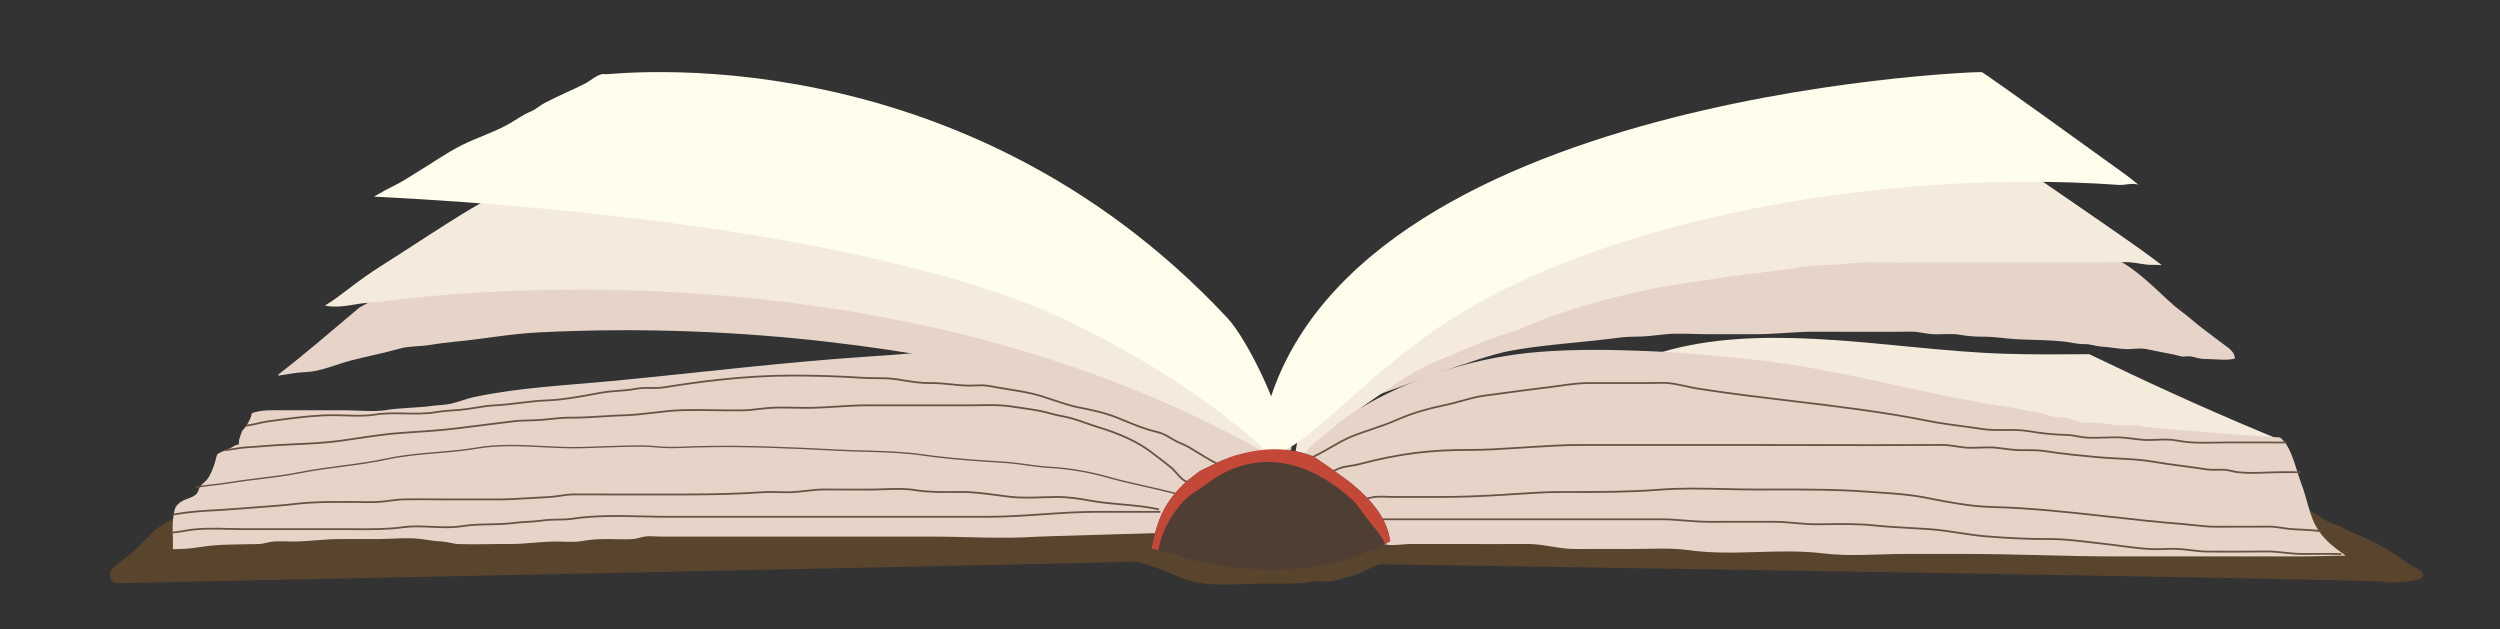
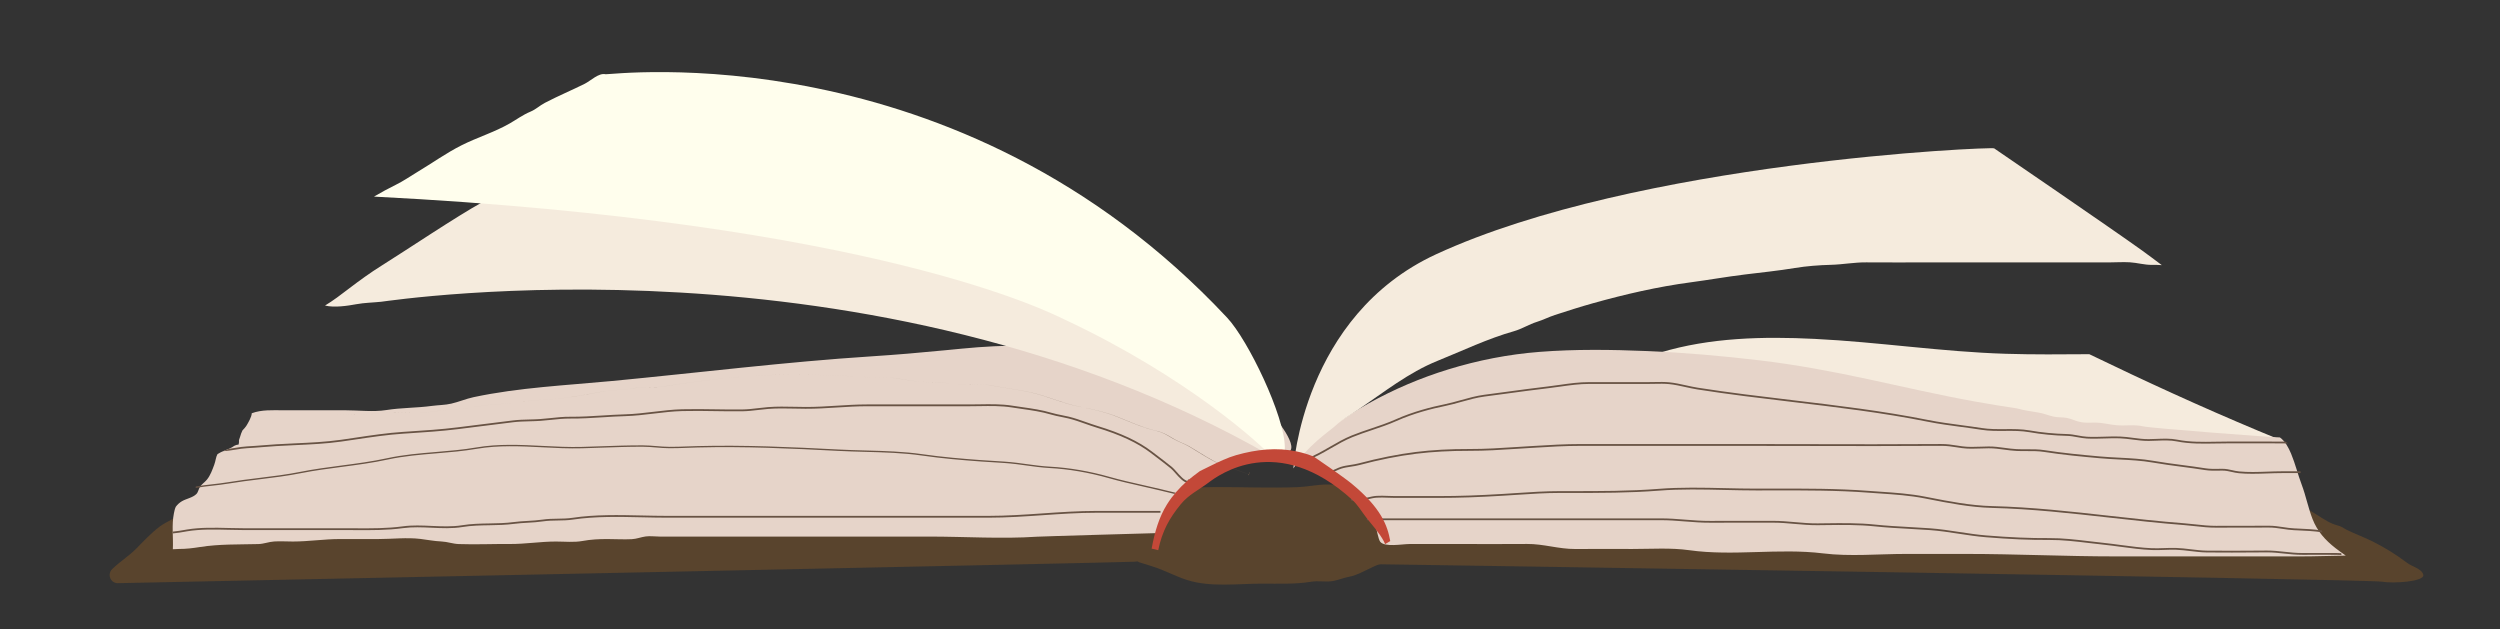
<svg xmlns="http://www.w3.org/2000/svg" id="Layer_1" data-name="Layer 1" viewBox="0 0 5000 1258.42">
  <rect x="0" y="0" width="5000" height="1258.42" fill="#333333" stroke="none" />
  <defs>
    <style>      .cls-1 {        fill: #fffeed;      }      .cls-2 {        fill: #4e3e33;      }      .cls-3 {        fill: #f5ebdd;      }      .cls-4 {        fill: #e6d4c9;      }      .cls-5 {        fill: #685344;      }      .cls-6 {        fill: #59442d;      }      .cls-7 {        fill: #c34838;      }    </style>
  </defs>
  <path class="cls-3" d="M4516.63,861.64c-114.16-47.76-226.63-99.38-338.02-153.25-55.67.4-111.39.91-166.97-.81-127.77-3.94-254.47-23.5-382.1-29.8-102.93-5.08-209.79-2.74-309.07,27.34,15.97,4.18,31.55,9.82,47.76,13.27,27.02,5.76,54.69,10.09,81.91,14.75,28.96,4.95,57.71,10.86,86.62,16.02,33.22,5.93,65.48,16.36,99.27,18.68,55.11,3.79,111.14,12.4,165.01,24.54,35.88,8.08,71.38,18.26,107.53,24.86,36.48,6.67,73.23,12.42,109.48,20.2,68.16,14.63,134.71,31.13,203.66,40.62,70.12,9.64,140.87,8.56,211.5,8.55,41.55,0,85.76,4.17,126.29-7.27-14.32-5.84-28.63-11.73-42.9-17.7Z" />
-   <path class="cls-4" d="M2662.41,807.07c13.72,11,21.15-8.99,30.71-15.12,12.49-8.01,26.16-11.39,38.4-20.79,26.44-20.31-32.94,37.61-1.58,27.39,63.17-20.59,224.51-84.66,289.34-96.73,65.38-12.17,132.25-15.89,198.32-23.95,17.73-2.16,33.25-4.65,51.41-4.54,20.64.13,38.99-2.29,59.24-4.53,28.13-3.11,58.23-.42,86.57-.42,32.7,0,65.4,0,98.11,0,38.52-.01,75.75-4.93,114.14-4.95,65.2-.04,130.44.59,195.64-.11,15.39-.17,29.24,4.6,44.48,5.18,17.37.67,35.03-2.07,52.27.99,15.8,2.8,29.95,3.96,46.12,3.85,23.8-.16,46.14,4.08,69.67,5.21,30.72,1.47,61.47,1.27,91.99,4.44,14.21,1.47,26.59,5.52,41.22,5.21,12.8-.27,23.2,4.46,35.55,5.09,16.39.83,32.28,4.47,48.64,4.94,12.23.35,26.35-2.53,38.3-.37,19.43,3.52,37.4,7.8,56.82,11.25,6.8,1.21,11.67,3.64,18.69,3.98,4.6.23,10.22-1.17,14.75-.37,11.28,2,17.53,5.29,29.72,5.21,18.26-.12,41.39,3.75,58.93-.75-.72-14.49-13.04-21.13-23.19-28.97-14.11-10.9-28.37-21.39-42.62-32.21-13.92-10.57-26.7-22.49-40.68-32.75-22.22-16.3-40.45-35.96-60.99-54.11-18.25-16.13-33.96-29.68-54.92-42.53-23.96-14.69-45.88-32.1-69.71-46.69-38.76-23.72-75.99-51.73-115.77-74.33-5.34-3.03-3.93-3.8-10.45-4.43-4.33-.42-9.88,2.75-14.1,3.5-9.16,1.63-19.61,1.38-28.8,1.81-73.76,3.42-147.59,3.06-221.2,8.2-68.53,4.78-137.93-4.23-206.23,3.78-28.86,3.38-57.44,8.91-85.87,14.86-28.3,5.92-56.93,7.86-85.47,12.21-20.74,3.16-42.69,4.4-62.77,10.74-20.11,6.35-38.68,14.2-59.34,19.08-43.76,10.34-87.62,19.6-130.05,34.51-37.91,13.32-75.86,24.87-114.06,37.07-43.23,13.81-83.19,32.73-123.89,52.41-36.3,17.55-72.73,32.39-103.87,58.56-26.96,22.66-58.8,35.85-84.53,60.38-20.7,19.74-42.63,38.44-62.34,59.1-16.25,17.03-24.62,37.81-41.27,54.5l34.67-24.77Z" />
  <path class="cls-6" d="M235.98,1166.35c-15.05.31-22.34-17.99-11.43-28.36.11-.1.21-.2.32-.31,15.12-14.58,33.62-26.06,48.07-40.84,14.74-15.08,29.41-30.86,46.67-43.85,7.58-5.7,16.25-9.51,24.33-14.35,4.39-2.63,9.68-5.97,14.04-8.96,6.57-4.52,5.05-6.07,10.3-11.13,7.81-7.51,16.07-6.8,23.49-15.71,8.94-10.74,20.23-16.08,30.85-24.86,16.3-13.49,34.04-25.61,50.95-38.41,14.65-11.09,28.89-17.46,47.19-20.09,43.26-6.22,88.38-10.01,132.17-9.81,113.05.5,226.11.05,339.16.05,53.98,0,107.96-.31,161.94.05,52.8.35,104.93-10.55,157.55-10.07,91.64.84,183.43.86,275.08,0,21.47-.2,41.57,4.53,63.15,5.69,20.59,1.11,41.1,3.05,61.52,5.92,16.6,2.33,34.52,2.65,50.3,8.06,15.49,5.31,29.25,12.67,45.58,15.1,32.04,4.77,62.91,9.46,94.6,16.22,33.27,7.09,68.96,3.6,103,3.61,32.83.01,64.5,5.11,97.16,4.94,23.58-.13,44.5.59,67.31,4.55,23.63,4.1,49.83-.74,73.79.24,13.43.55,26.21,4.94,39.65,5.32,12.18.35,24.54-.03,36.72-.17,13.45-.15,25.91,1.64,39.14,3.83,23.51,3.91,49.51,1.09,73.3,1.1,54.21.02,108.92,2.24,163.07.26,19.67-.72,38.77-5.22,58.46-5.32,16.26-.08,32.88,1.32,49.1.37,19.6-1.15,38.21-5.5,58.05-5.32,27.44.25,55.49,2.05,82.79-.99,61.01-6.79,122.1-.87,183.23-4.95,38.15-2.55,75.43-3.17,113.66-3.58,40.59-.43,80.82-5.28,121.53-5.21,64.07.11,128.14-.02,192.21-.02,41.36,0,83.07,1.77,124.4.26,40.43-1.48,80.08-5.5,120.63-5.26,69.17.41,139.26-3.94,208.1,3.64,27.66,3.05,54.76,6.6,82.61,6.43,27.78-.17,56-1.44,83.71.31,55.98,3.54,112.59,9.28,168.72,9.62,36.87.22,77.42.35,112.61,8.69,22.75,5.39,45.83,6.3,69.39,10.99,12.47,2.48,28.49,1.83,40.39,5.42,3.14.95,3.32,3.21,6.55,4.07,5.49,1.47,11.61-1.33,16.85.14,5.62,1.58,7.67,4.48,14.09,5.32,7.73,1.02,10.1-1.16,16.09-3.83,3.98-1.77,9.29-5.75,13.21-6.52,12.13-2.38,29.46,7.6,41.36,10.39,29.86,6.99,56.36,29.21,83.3,44.15,5.92,3.29,12.22,5.89,18.78,7.58,9.25,2.39,12.06,5.61,18.52,8.83,16.91,8.44,35.08,14.88,52.24,23.51,24.14,12.14,47.04,26.22,68.65,42.65,10.03,7.63,29.93,11.77,32.41,24.09,2.78,13.77-61.65,17.48-82.31,13.6-27.54-5.18-1999.96-34.86-1998.84-34.75-9.71-.93-17.33,4.51-26.93,8.79-14.86,6.62-24.58,13.13-40.29,16.06-12.14,2.26-23.75,7.72-36.03,9.06-13.13,1.44-26.05-1.3-39.33.86-32.75,5.33-65.44,3.85-98.68,3.85-48.87,0-103.51,7.74-150.59-7.44-23.4-7.54-44.67-19.57-68.27-26.86-8.1-2.5-17.75-5.96-25.34-7.89-6.77-1.73.04-3.07-11.23-1.64-10.5,1.34-1729.24,36.67-2032.77,42.9Z" />
  <path class="cls-4" d="M2523.86,810.5c-27.77-10.34-60.9-17.54-88.08-30.81-17.9-8.74-39.51-13.34-56.92-23.39-22.81-13.17-46.52-15.77-70.61-26.82-14.43-6.62-30.47-9.54-45.58-14.32-19.17-6.06-39.79-7.57-59.7-8.41-22.66-.95-43.54-9.79-66.4-9.89-38.58-.16-76.89-5.12-115.62-5.09-44.23.04-85.85,4.39-129.8,8.67-49.37,4.82-98.24,9.05-147.74,12.23-173.13,11.16-346.09,32.81-518.72,49.27-91.84,8.76-186.77,13.05-277.35,32.35-15.3,3.26-29.64,9.52-44.85,13-12.93,2.96-25.93,2.78-39,4.56-30.54,4.15-60.74,3.44-91,8.27-25.99,4.15-55.15.42-81.61.42h-48.41c-25.51,0-51.03.05-76.54,0-21.09-.04-42.25-1.47-62.4,5.93-.2,7.31-7.29,19.39-11.05,25.47-1.87,3.02-4.75,5.77-7.44,8.68-.98,2.04-1.91,4.1-2.72,6.21-1.67,4.33-2.54,9.05-4.38,13.34.1,2.93.16,5.86-.71,8.87-3.39.27-6,1.28-8.54,2.5-5.75,4.29-12.86,7-19.44,9.55-5.3,2.05-10.02,4.37-14.29,7.16-3.39,5.91-3.52,13.3-6.51,21.26-3.81,10.13-7.58,21.14-14.59,29.72-4.46,5.47-10.27,8.78-14.13,14.84-2.63,4.13-3.36,10.31-6.91,13.89-7.44,7.5-20.34,9.39-29.02,14.51-4.92,2.9-9.01,6.71-12.26,11.11-1.88,4-2.82,8.57-3.68,12.79-4.83,23.73-1.02,48.07-2.19,72.12,4.38-.3,8.57-.58,12.24-.57,14.79.04,27.63-1.61,41.95-3.87,39-6.16,77.23-4.87,116.64-5.92,11.43-.3,20.66-4.47,31.81-5.18,12.34-.79,25.04.12,37.43.11,31.92-.02,62.13-4.95,94.11-4.95h76.76c27.42,0,57.08-3.57,84.21-.26,14.64,1.79,27.17,4.42,42.12,5.1,12,.54,22.55,4.75,34.68,5.18,33.82,1.21,67.94-.41,101.78-.13,30.89.26,61.12-4.94,92.25-4.94,17.49,0,36.16,2.04,53.37-1.1,16.79-3.07,32.25-3.84,49.65-3.85,16.16-.01,32.58,1.09,48.7.26,10.32-.53,18.12-4.11,28.02-5.47,8.78-1.2,18.82.24,27.71.26,28.75.06,57.5,0,86.25,0h453.42c71.17,0,144.21,5.02,215.16.26,11.19-.75,244.57-7.33,244.57-7.33,0,0,49.9-80.89,69.99-96.97,23.98-19.19,53.01-34.76,79.87-49.77,11.77-6.58,26.46,2.73,39.37-1.54,12.24-4.04,19.54-1.6,31.16-7.27,11.68-5.71,36.32-.33,42.37-10.19,11.34-18.49-45.44-85.4-57.41-89.86Z" />
  <path class="cls-4" d="M4670.88,1096.17c-20.45-15.93-36.16-33.54-45.71-57.87-8.88-22.63-13.31-46.7-21.94-69.42-7.69-20.24-12.65-41.47-21.02-61.46-5.1-12.19-11.82-24.85-22.38-32.59-.13,0-.26,0-.4.01-7.56.44-256.48-18.23-272.77-22.08-17.57-4.15-34.75-.81-52.59-2.22-15.59-1.23-29.32-5.61-45.35-5.34-9.02.15-17.71.67-26.66-.85-9.93-1.69-18.68-6.68-28.33-8.5-8.92-1.67-17.95-.64-27.01-2.7-10.66-2.42-19.86-6.62-30.75-8.18-14-2-27.92-4.44-41.63-8-.2-.05-.4-.12-.6-.17-27.93-4.15-55.8-8.72-83.56-13.71-71.76-12.91-142.8-29.43-214.07-44.75-71.77-15.42-143.72-28.96-216.65-37.61-74.89-8.89-150.07-15.47-225.43-18.6-71.41-2.96-143.62-3.92-214.93,1.63-61.86,4.82-123.11,16.77-182.41,35.02-110.43,33.99-214.03,90.74-299.87,168.23,24.16,17.36,63.63,24.59,82.91,45.62,18.51,20.19,44.21,40.24,57.56,64.19,6.6,11.83,10.87,24.19,14.72,37.12.52,1.75,4.65,24.72,8.34,29.48,9,11.64,44.05,4.63,58.96,4.63h105.51c43.12,0,86.25.26,129.37-.11,32.62-.29,63.38,10.3,96.11,10.07,38.25-.27,76.52-.05,114.77-.05s76.35-2.77,113.59,2.48c87.94,12.39,179.02-4.58,267.37,6.33,53.84,6.65,111.35,1.1,165.57,1.1h119.85c100.03,0,199.23,4.95,299.23,4.95h370.79c29.64,0,59.91-1.24,90.07-1.63-7.01-4.81-13.94-9.76-20.67-15Z" />
  <path class="cls-3" d="M4280.6,498.45c-53.28-38.3-289.29-199.81-292.33-201.76-5.38-3.46-713.68,26.24-1115.93,211.78-267,123.16-285.58,427.84-285.47,428.44,24.78-43.65,72.24-74.69,83.79-85.28,14.1-12.93,30.34-21.97,46.18-32.68,51-34.46,100.17-73.81,158.04-97.2,50.23-20.3,100.66-44.52,153.02-59.34,16.08-4.55,30.08-13.77,46.1-18.74,12.26-3.8,23.69-9.75,35.79-13.69,25.05-8.16,50.47-16.33,76.02-23.47,64.39-17.99,129.21-33.05,195.79-41.9,35.87-4.77,71.83-11.18,107.91-15.6,33.8-4.14,66.93-7.49,100.4-13.04,22.62-3.76,48.62-5.75,71.55-6.31,24.06-.59,46.75-5.11,70.92-4.93,38.99.29,77.99.11,116.99.11h194.53c57.88,0,115.76-.02,173.64,0,13.92,0,28.08-1.08,41.95-.26,15.24.91,29.29,5.38,44.74,5.19,6.63-.08,13.08,0,19.38.51-14.2-10.78-28.52-21.41-43.01-31.83Z" />
  <path class="cls-5" d="M2193.68,1021.83c-36.45,0-73.18,2.52-108.69,4.96-35.35,2.43-71.9,4.94-108.1,4.95-93.93.03-187.87.02-281.81,0h-360.37c-16.68,0-33.92-.4-50.59-.78-46.14-1.04-93.84-2.13-139.11,4.64-9.81,1.47-19.87,1.62-29.59,1.77-9.89.15-20.12.3-30.24,1.82-9.94,1.49-20.08,2.07-29.9,2.63-9.06.52-18.43,1.05-27.7,2.3-16.17,2.18-32.66,2.46-48.61,2.73-17.9.3-36.41.62-54.65,3.61-19.91,3.27-40.74,2.3-60.88,1.38-19.01-.88-38.66-1.78-57.71.82-31.49,4.3-63.66,4.11-94.77,3.92-6.63-.04-13.28-.08-19.93-.08h-203.3c-10.02,0-20.4-.26-30.44-.52-27.69-.7-56.32-1.43-83.4,3.02-1.39.23-3.02.52-4.83.84-6.09,1.08-14.81,2.62-23.64,3.39.02,1.21.04,2.42.07,3.63,8.87-.75,17.63-2.3,24.2-3.46,1.8-.32,3.41-.61,4.79-.83,26.74-4.39,55.2-3.67,82.71-2.97,10.06.25,20.47.52,30.53.52h203.3c6.65,0,13.28.04,19.91.08,31.24.2,63.54.39,95.29-3.95,18.72-2.56,38.21-1.66,57.05-.79,20.33.94,41.35,1.91,61.64-1.42,17.98-2.95,36.35-3.26,54.12-3.56,16.05-.27,32.65-.56,49.03-2.76,9.13-1.23,18.43-1.76,27.42-2.27,9.9-.57,20.13-1.15,30.23-2.67,9.88-1.48,19.98-1.64,29.75-1.78,9.85-.15,20.03-.3,30.08-1.8,44.96-6.73,92.51-5.64,138.48-4.6,16.69.38,33.94.77,50.67.77h360.37c93.94.02,187.87.03,281.81,0,36.32-.01,72.94-2.53,108.35-4.96,35.45-2.43,72.11-4.95,108.44-4.95h127.29v-3.61h-127.29Z" />
-   <path class="cls-5" d="M2243.77,1007.03c-20.62-1.82-41.93-3.7-62.46-7.46-20.44-3.74-44.49-7.62-68.25-7.45-9.24.04-18.9.35-28.24.66-21.87.71-44.48,1.44-65.53-1.07-8.05-.96-16.22-2.07-24.13-3.13-24.24-3.27-49.3-6.69-74.38-6.48-3.49.02-6.98.06-10.45.1-27.4.27-53.29.54-79.89-3.81-19.86-3.24-41.08-2.48-61.59-1.75-8.58.31-17.45.63-25.91.63-8.92,0-17.84.02-26.76.04-21.72.05-44.19.1-66.27-.16-12.74-.13-25.34,1.33-37.52,2.75-9.22,1.07-18.75,2.19-28.23,2.58-9.04.37-18.26.16-27.18-.05-10.6-.25-21.57-.5-32.4.22-46.14,3.09-95.53,4.53-155.42,4.53h-134.42c-30.38,0-57.78-.01-85.42-.19-10.32-.11-20.31,1.38-29.95,2.78-7.8,1.13-15.86,2.3-23.99,2.64-12.23.51-24.56,1.28-36.48,2.02-21.55,1.34-43.86,2.67-66.03,2.64-18.9-.07-38.12-.04-56.71-.01-10.17.01-20.33.03-30.49.03-11.81,0-23.84-.1-35.47-.19-20.22-.16-41.13-.33-61.68,0-9.97.16-19.89,1.47-29.48,2.74-8.78,1.16-17.86,2.36-26.89,2.66-11.55.37-23.39.17-34.84-.02-6.79-.12-13.88-.27-20.69-.23h-7.3c-32.94,0-64.05-.03-96.36,3.75-27.36,3.2-55.44,5.23-82.59,7.19-14.25,1.03-28.99,2.09-43.42,3.31-12.05,1.02-24.5,1.72-36.54,2.41-24.62,1.4-50.08,2.84-74.28,7.03-1.96.34-4.88.81-8.35,1.25-.25,1.24-.46,2.49-.66,3.74,3.48-.43,6.76-.94,9.63-1.43,23.99-4.16,49.34-5.59,73.86-6.99,12.06-.68,24.54-1.39,36.64-2.41,14.41-1.22,29.14-2.28,43.38-3.31,27.19-1.96,55.31-3.99,82.75-7.2,32.1-3.75,63.1-3.71,95.93-3.73h7.3s.15,0,.15,0c6.8,0,13.76.12,20.48.23,11.49.2,23.38.4,35.02.02,9.2-.3,18.38-1.51,27.25-2.69,9.49-1.25,19.3-2.55,29.06-2.71,20.5-.33,41.39-.16,61.59,0,11.64.09,23.67.19,35.5.19,10.17,0,20.33-.02,30.5-.03,18.58-.03,37.8-.05,56.69.01,22.3.08,44.66-1.31,66.27-2.65,11.91-.74,24.22-1.5,36.41-2.02,8.32-.35,16.47-1.53,24.36-2.67,9.51-1.38,19.31-2.83,29.4-2.74,27.66.17,55.06.19,85.45.19h134.42c59.98,0,109.44-1.44,155.67-4.53,10.66-.71,21.54-.46,32.07-.21,8.98.21,18.26.43,27.42.05,9.61-.4,19.21-1.52,28.5-2.6,12.07-1.41,24.53-2.87,37.05-2.72,22.11.25,44.59.2,66.32.16,8.92-.02,17.83-.04,26.75-.04s17.43-.32,26.04-.63c20.33-.73,41.36-1.48,60.87,1.7,26.91,4.4,52.95,4.13,80.51,3.86,3.47-.04,6.95-.07,10.44-.1,24.81-.19,49.75,3.19,73.86,6.44,7.92,1.07,16.11,2.18,24.19,3.14,21.32,2.55,44.07,1.81,66.08,1.1,9.32-.3,18.95-.61,28.14-.65,23.44-.09,47.31,3.68,67.58,7.39,20.69,3.79,42.1,5.68,62.8,7.51,24.52,2.16,49.87,4.4,74.04,9.82l.8-3.52c-24.41-5.47-49.89-7.72-74.52-9.89Z" />
  <path class="cls-5" d="M2351.46,985.52c-7.32-1.64-14.43-3.4-21.14-5.05-2.95-.73-5.84-1.44-8.65-2.12-12.01-2.91-24.26-5.67-36.11-8.33-21.98-4.95-44.71-10.07-66.56-16.29-39.54-11.27-80.75-18.33-119.17-20.41-15.89-.86-31.62-3.04-46.82-5.14-6.32-.87-12.86-1.78-19.36-2.59-16.11-2-32.71-2.97-48.76-3.92-7.58-.44-15.42-.91-23.08-1.47-37.36-2.74-77.38-6.06-116.86-11.79-37.44-5.43-76.31-6.47-113.89-7.48-17.44-.47-35.47-.95-53.05-1.87-95.75-5-189.41-9.32-282.75-6.91-6.51.17-13.15.41-19.57.65-12,.45-24.42.91-36.53.86-8.88-.03-17.85-.77-26.52-1.49-8.77-.72-17.84-1.47-26.91-1.5-27.9-.11-56.42.9-83.99,1.88-12.32.44-25.06.89-37.54,1.23-26.42.75-53.12-.64-78.97-1.97-43.47-2.23-88.42-4.53-132.87,3.12-26.32,4.53-53.58,6.8-79.94,8.99-32.39,2.69-65.87,5.48-98,12.48-29.98,6.54-61.37,10.67-91.72,14.66-27.01,3.55-54.94,7.22-81.8,12.58-27.33,5.45-55.12,8.86-81.99,12.15-20.75,2.54-42.21,5.17-63.44,8.73-10.34,1.74-20.92,2.92-31.16,4.07-10.71,1.2-21.71,2.47-32.53,4.35-.11.31-.2.62-.32.93,0,.08-.02.16-.03.23-.06.6-.09,1.2-.12,1.8,11.08-1.98,22.45-3.29,33.49-4.53,10.3-1.15,20.95-2.34,31.42-4.1,21.12-3.55,42.53-6.17,63.23-8.7,26.96-3.3,54.84-6.72,82.35-12.21,26.7-5.33,54.55-8.99,81.48-12.53,30.45-4,61.95-8.14,92.12-14.73,31.81-6.94,65.14-9.71,97.37-12.39,26.46-2.2,53.83-4.47,80.36-9.04,43.91-7.56,88.58-5.27,131.78-3.06,25.94,1.33,52.75,2.69,79.36,1.97,12.5-.34,25.25-.8,37.58-1.23,27.53-.98,56-1.98,83.8-1.88,8.88.03,17.85.77,26.52,1.49,8.77.72,17.84,1.47,26.91,1.5,12.21.05,24.68-.42,36.73-.87,6.41-.24,13.03-.48,19.52-.65,93.15-2.41,186.72,1.91,282.37,6.9,17.63.92,35.7,1.41,53.17,1.87,37.45,1,76.17,2.04,113.33,7.43,39.63,5.75,79.75,9.08,117.2,11.83,7.7.56,15.55,1.03,23.15,1.47,15.97.94,32.49,1.91,48.45,3.89,6.47.8,12.99,1.7,19.29,2.58,15.31,2.12,31.13,4.31,47.23,5.18,38.07,2.06,78.92,9.06,118.13,20.23,21.98,6.26,44.77,11.39,66.81,16.36,11.83,2.66,24.06,5.42,36.03,8.32,2.81.68,5.69,1.39,8.63,2.12,6.28,1.55,12.91,3.18,19.74,4.73.87-.78,1.73-1.57,2.59-2.35Z" />
  <path class="cls-5" d="M2375.98,958.91l-.58,3.02c-6.6-.64-15.52-10.73-22.15-18.23-3.48-3.93-6.48-7.33-9-9.4-10.09-8.27-21.15-16.65-31.84-24.76-2.86-2.17-5.71-4.33-8.51-6.47-26.96-20.57-61.67-36.85-109.25-51.25-7.58-2.3-15.29-5.02-22.74-7.66-11.15-3.95-22.67-8.03-34.22-10.83-4.69-1.14-9.43-2.07-14.03-2.98-6.67-1.32-13.57-2.68-20.25-4.66-19.85-5.88-39-8.6-59.28-11.47-6.51-.92-13.24-1.88-19.93-2.94-21.44-3.4-43.71-3.03-65.23-2.67-6.61.11-13.45.22-20.13.22h-100.25c-12.25,0-24.5,0-36.75.01-22.53.01-45.05.03-67.57,0h-.62c-20.28,0-40.66,1.29-60.39,2.54-20.36,1.29-41.44,2.62-62.24,2.52-7.08-.04-14.34-.19-21.36-.34-17.62-.38-35.85-.76-53.57.65-6.59.53-13.17,1.3-19.54,2.06-10.41,1.23-21.18,2.51-31.99,2.65-18.08.25-36.5-.05-54.32-.33-21.54-.34-43.82-.69-65.71-.11-19.23.51-38.67,2.84-57.47,5.09-18.68,2.24-38,4.55-57.03,5.07-15.24.42-30.6,1.39-45.44,2.33-20.93,1.32-42.58,2.68-64.14,2.51-13.24-.13-26.22,1.27-38.79,2.6-6.95.73-14.14,1.5-21.31,2-7.35.52-14.81.71-22.02.89-10.6.27-21.56.55-32.45,1.88-22.15,2.69-44.66,5.53-66.44,8.28-14.69,1.85-29.38,3.7-44.05,5.52-33.24,4.13-66.96,6.32-99.56,8.44l-9.92.65c-31.45,2.07-63.63,6.88-94.75,11.53-9.77,1.46-19.5,2.92-29.18,4.28-30.54,4.32-61.73,5.73-91.89,7.09-12.4.56-25.21,1.14-37.84,1.92-8.63.53-17.34,1.23-25.77,1.91-10.61.85-21.58,1.73-32.41,2.27-8.07.4-16.08,1.72-23.82,2.99-4.21.69-8.34,1.36-12.44,1.89-2.86,1.26-5.77,2.38-8.58,3.47-.99.38-1.95.78-2.9,1.18,8.31-.33,16.5-1.67,24.51-2.99,7.64-1.25,15.55-2.55,23.41-2.94,10.88-.54,21.88-1.43,32.52-2.28,8.41-.68,17.11-1.37,25.7-1.9,12.59-.77,25.4-1.35,37.78-1.91,30.25-1.37,61.52-2.78,92.24-7.12,9.69-1.37,19.44-2.83,29.21-4.29,31.05-4.64,63.15-9.44,94.45-11.49l9.92-.65c32.66-2.12,66.43-4.32,99.77-8.46,14.68-1.82,29.36-3.67,44.06-5.52,21.77-2.74,44.27-5.58,66.42-8.28,10.72-1.3,21.59-1.58,32.1-1.85,7.25-.19,14.75-.38,22.18-.9,7.23-.51,14.45-1.27,21.44-2.01,12.47-1.32,25.36-2.67,38.37-2.58,21.7.19,43.41-1.19,64.4-2.52,14.82-.94,30.14-1.91,45.31-2.32,19.21-.52,38.61-2.85,57.37-5.09,18.72-2.24,38.07-4.56,57.13-5.07,21.81-.59,44.05-.23,65.56.11,17.84.28,36.29.57,54.42.33,11-.15,21.87-1.43,32.37-2.68,6.33-.75,12.88-1.53,19.4-2.04,17.54-1.4,35.67-1.01,53.21-.64,7.03.15,14.31.3,21.42.34,20.92.09,42.06-1.23,62.49-2.53,19.87-1.26,40.45-2.54,60.78-2.53,22.53.03,45.05.02,67.58,0,12.25,0,24.5-.01,36.75-.01h100.25c6.71,0,13.56-.11,20.19-.22,21.37-.36,43.47-.72,64.6,2.63,6.73,1.07,13.47,2.02,19.99,2.95,20.14,2.86,39.16,5.56,58.75,11.36,6.84,2.03,13.83,3.41,20.58,4.74,4.55.9,9.26,1.83,13.87,2.95,11.37,2.75,22.81,6.8,33.87,10.72,7.49,2.65,15.24,5.39,22.9,7.71,47.15,14.27,81.5,30.36,108.1,50.66,2.8,2.14,5.65,4.3,8.51,6.47,10.66,8.09,21.69,16.46,31.73,24.68,2.29,1.88,5.35,5.33,8.58,8.99,8.1,9.16,17.23,19.5,25.53,19.5.36,0,.71-.02,1.07-.06l1.34-.15,1.1-5.79-3.57-.67Z" />
-   <path class="cls-5" d="M2498.72,947.75l-2.19,2.88c-.3-.25-.61-.97-.34-1.71.28-.74.98-1.08,1.38-1.08h0c-1.61,0-12.85-3.51-16.71-5.2-9.44-4.16-17.56-6.85-27.59-9.86-19.02-5.69-37.59-17.24-55.54-28.41-6.56-4.08-12.76-7.94-18.96-11.5-4.84-2.79-9.92-5-14.83-7.13-5.02-2.19-10.21-4.45-15.12-7.31-1.52-.89-3.01-1.77-4.48-2.65-9.72-5.78-18.9-11.23-30.82-13.91-21.54-4.83-42.77-13.57-63.31-22.02-5.12-2.11-10.22-4.21-15.29-6.23-25.32-10.12-52.62-15.81-76.22-20.35-16.93-3.26-34.01-9.03-50.53-14.6-14.79-5-30.09-10.16-45.38-13.58-15.83-3.54-32.17-6.16-47.97-8.69-11.78-1.89-23.97-3.84-35.8-6.16-9.75-1.91-19.68-1.51-29.3-1.12-5.6.23-11.38.46-17.01.22-10.27-.43-20.43-1.45-30.25-2.44-13.64-1.37-27.76-2.76-42.34-2.64-18.32.19-35.18-2.5-53-5.36-5.02-.8-10.09-1.62-15.25-2.37-13.41-1.96-26.8-2.01-39.76-2.06-8.6-.03-17.49-.07-26.33-.66-45.71-3.06-92.26-4.54-142.31-4.54-95.47,0-187.29,12.67-256.62,23.7-8.31,1.32-16.86,1.21-25.12,1.09-6.67-.1-13.56-.19-20.39.45-4.79.45-9.53,1.24-14.12,2-4.67.77-9.5,1.58-14.31,2.01-5,.45-9.89.81-14.73,1.17-12.97.96-25.23,1.87-38.4,4.29-3.49.64-6.99,1.3-10.5,1.95-31.24,5.82-63.54,11.84-95.12,13.01-18.29.67-36.78,2.9-54.65,5.06-16.46,1.98-33.48,4.03-50.22,4.85-13.29.65-25.3,2.62-38.01,4.7-5.82.96-11.84,1.94-18.02,2.8-9.18,1.27-18.45,1.93-27.41,2.57-11.06.79-22.5,1.61-33.87,3.57-20.22,3.49-41.37,3.04-61.83,2.6-20.08-.43-40.85-.88-61.02,2.35-18.35,2.94-38.16,2.27-57.31,1.62-7.98-.27-16.24-.55-24.16-.55h-.09c-34.88.01-67.69,3.95-103.9,8.71-3.01.39-5.99.77-8.95,1.14-14.74,1.85-28.65,3.59-43.14,7.56-2.37.65-5.87,1.23-9.91,1.9-2.8.46-5.76.96-8.71,1.53-.78,1.45-1.63,2.85-2.56,4.22,4.03-.88,8.19-1.57,11.87-2.19,4.15-.69,7.73-1.28,10.28-1.98,14.23-3.9,28.03-5.62,42.63-7.45,2.97-.37,5.96-.75,8.97-1.14,36.08-4.74,68.76-8.66,103.42-8.67h.09c7.86,0,16.08.28,24.03.54,19.33.65,39.31,1.33,58.01-1.67,19.84-3.18,40.44-2.73,60.36-2.31,20.63.45,41.96.9,62.53-2.65,11.19-1.93,22.53-2.74,33.5-3.53,9.02-.64,18.35-1.31,27.65-2.6,6.23-.86,12.27-1.85,18.11-2.81,12.6-2.07,24.51-4.02,37.6-4.66,16.87-.82,33.96-2.88,50.48-4.87,17.8-2.14,36.21-4.36,54.35-5.03,31.86-1.18,64.29-7.22,95.66-13.07,3.51-.65,7.01-1.3,10.49-1.95,12.98-2.39,25.13-3.29,38.01-4.24,4.86-.36,9.77-.72,14.79-1.17,4.94-.45,9.84-1.26,14.58-2.04,4.53-.75,9.21-1.53,13.87-1.97,6.63-.63,13.42-.53,19.99-.44,8.42.12,17.13.24,25.75-1.13,69.19-11.02,160.83-23.66,256.04-23.66,49.97,0,96.44,1.48,142.07,4.53,8.95.6,17.9.63,26.56.67,12.83.05,26.1.1,39.25,2.02,5.15.75,10.2,1.56,15.21,2.36,17.97,2.88,34.94,5.59,53.62,5.4,14.38-.17,28.39,1.26,41.93,2.62,9.88.99,20.09,2.02,30.47,2.45,5.78.24,11.64,0,17.31-.22,9.4-.38,19.12-.77,28.45,1.06,11.89,2.33,24.11,4.29,35.92,6.18,15.74,2.53,32.02,5.13,47.75,8.65,15.1,3.38,30.3,8.51,45.01,13.47,16.64,5.62,33.84,11.43,51.01,14.73,23.44,4.51,50.53,10.16,75.56,20.16,5.06,2.02,10.15,4.12,15.26,6.22,20.67,8.51,42.05,17.31,63.9,22.21,11.36,2.55,19.89,7.62,29.76,13.48,1.48.88,2.97,1.77,4.5,2.66,5.09,2.98,10.38,5.28,15.5,7.51,4.82,2.1,9.8,4.27,14.47,6.95,6.15,3.54,12.32,7.38,18.85,11.44,18.16,11.29,36.93,22.97,56.42,28.8,9.9,2.96,17.9,5.62,27.17,9.7,1.91.84,6.26,2.36,10.35,3.61,4.36,1.34,6.62,1.9,7.91,1.9,1.03,0,1.44-.36,1.81-.97.09-.15.84-1.53-.74-2.73Z" />
+   <path class="cls-5" d="M2498.72,947.75l-2.19,2.88c-.3-.25-.61-.97-.34-1.71.28-.74.98-1.08,1.38-1.08h0c-1.61,0-12.85-3.51-16.71-5.2-9.44-4.16-17.56-6.85-27.59-9.86-19.02-5.69-37.59-17.24-55.54-28.41-6.56-4.08-12.76-7.94-18.96-11.5-4.84-2.79-9.92-5-14.83-7.13-5.02-2.19-10.21-4.45-15.12-7.31-1.52-.89-3.01-1.77-4.48-2.65-9.72-5.78-18.9-11.23-30.82-13.91-21.54-4.83-42.77-13.57-63.31-22.02-5.12-2.11-10.22-4.21-15.29-6.23-25.32-10.12-52.62-15.81-76.22-20.35-16.93-3.26-34.01-9.03-50.53-14.6-14.79-5-30.09-10.16-45.38-13.58-15.83-3.54-32.17-6.16-47.97-8.69-11.78-1.89-23.97-3.84-35.8-6.16-9.75-1.91-19.68-1.51-29.3-1.12-5.6.23-11.38.46-17.01.22-10.27-.43-20.43-1.45-30.25-2.44-13.64-1.37-27.76-2.76-42.34-2.64-18.32.19-35.18-2.5-53-5.36-5.02-.8-10.09-1.62-15.25-2.37-13.41-1.96-26.8-2.01-39.76-2.06-8.6-.03-17.49-.07-26.33-.66-45.71-3.06-92.26-4.54-142.31-4.54-95.47,0-187.29,12.67-256.62,23.7-8.31,1.32-16.86,1.21-25.12,1.09-6.67-.1-13.56-.19-20.39.45-4.79.45-9.53,1.24-14.12,2-4.67.77-9.5,1.58-14.31,2.01-5,.45-9.89.81-14.73,1.17-12.97.96-25.23,1.87-38.4,4.29-3.49.64-6.99,1.3-10.5,1.95-31.24,5.82-63.54,11.84-95.12,13.01-18.29.67-36.78,2.9-54.65,5.06-16.46,1.98-33.48,4.03-50.22,4.85-13.29.65-25.3,2.62-38.01,4.7-5.82.96-11.84,1.94-18.02,2.8-9.18,1.27-18.45,1.93-27.41,2.57-11.06.79-22.5,1.61-33.87,3.57-20.22,3.49-41.37,3.04-61.83,2.6-20.08-.43-40.85-.88-61.02,2.35-18.35,2.94-38.16,2.27-57.31,1.62-7.98-.27-16.24-.55-24.16-.55h-.09h.09c7.86,0,16.08.28,24.03.54,19.33.65,39.31,1.33,58.01-1.67,19.84-3.18,40.44-2.73,60.36-2.31,20.63.45,41.96.9,62.53-2.65,11.19-1.93,22.53-2.74,33.5-3.53,9.02-.64,18.35-1.31,27.65-2.6,6.23-.86,12.27-1.85,18.11-2.81,12.6-2.07,24.51-4.02,37.6-4.66,16.87-.82,33.96-2.88,50.48-4.87,17.8-2.14,36.21-4.36,54.35-5.03,31.86-1.18,64.29-7.22,95.66-13.07,3.51-.65,7.01-1.3,10.49-1.95,12.98-2.39,25.13-3.29,38.01-4.24,4.86-.36,9.77-.72,14.79-1.17,4.94-.45,9.84-1.26,14.58-2.04,4.53-.75,9.21-1.53,13.87-1.97,6.63-.63,13.42-.53,19.99-.44,8.42.12,17.13.24,25.75-1.13,69.19-11.02,160.83-23.66,256.04-23.66,49.97,0,96.44,1.48,142.07,4.53,8.95.6,17.9.63,26.56.67,12.83.05,26.1.1,39.25,2.02,5.15.75,10.2,1.56,15.21,2.36,17.97,2.88,34.94,5.59,53.62,5.4,14.38-.17,28.39,1.26,41.93,2.62,9.88.99,20.09,2.02,30.47,2.45,5.78.24,11.64,0,17.31-.22,9.4-.38,19.12-.77,28.45,1.06,11.89,2.33,24.11,4.29,35.92,6.18,15.74,2.53,32.02,5.13,47.75,8.65,15.1,3.38,30.3,8.51,45.01,13.47,16.64,5.62,33.84,11.43,51.01,14.73,23.44,4.51,50.53,10.16,75.56,20.16,5.06,2.02,10.15,4.12,15.26,6.22,20.67,8.51,42.05,17.31,63.9,22.21,11.36,2.55,19.89,7.62,29.76,13.48,1.48.88,2.97,1.77,4.5,2.66,5.09,2.98,10.38,5.28,15.5,7.51,4.82,2.1,9.8,4.27,14.47,6.95,6.15,3.54,12.32,7.38,18.85,11.44,18.16,11.29,36.93,22.97,56.42,28.8,9.9,2.96,17.9,5.62,27.17,9.7,1.91.84,6.26,2.36,10.35,3.61,4.36,1.34,6.62,1.9,7.91,1.9,1.03,0,1.44-.36,1.81-.97.09-.15.84-1.53-.74-2.73Z" />
  <path class="cls-5" d="M4600.99,942.58h-37.5c-9.56,0-19.52.36-29.15.7-18.7.67-38.04,1.36-56.19-.44-5.1-.5-9.58-1.52-13.91-2.51-5.96-1.36-12.12-2.76-19.73-2.76-.17,0-.34,0-.51,0-2.09.02-4.17.05-6.26.09-8.93.15-18.15.31-27.09-1.12-15.54-2.49-31.37-4.56-46.68-6.57-18.89-2.48-38.43-5.04-57.59-8.4-22.28-3.91-45.62-5.1-68.2-6.26-12.64-.65-25.7-1.31-38.4-2.45-37.42-3.35-74.05-6.83-110.74-12.56-12.05-1.88-23.91-1.83-35.36-1.77-6.66.03-13.55.06-20.47-.28-8.25-.41-16.32-1.51-24.13-2.57-10.19-1.39-20.81-2.82-31.81-2.75-5.13.03-10.48.23-15.65.42-12.4.45-25.22.92-37.11-.71-3.71-.51-7.23-1.06-10.66-1.59-10.23-1.59-19.88-3.06-31.5-3.01-90.04.67-181.62.46-270.17.25-43.16-.1-87.8-.2-131.69-.2h-319.44c-31.17,0-60.83,1.81-92.24,3.73l-12.54.76c-8.12.49-16.22,1.01-24.31,1.53-30.29,1.95-61.56,4.03-92.7,3.9-39.04-.11-75.23,1.9-107.62,5.93-35.78,4.45-74.13,12.09-114,22.73-5.24,1.4-10.91,2.26-16.38,3.1-6.66,1.02-13.55,2.07-19.9,4.1-3.32,1.06-6.35,2.47-9.28,3.83-4.84,2.25-9.42,4.38-15.04,4.9l.34,3.59c6.25-.58,11.33-2.94,16.25-5.22,2.83-1.31,5.75-2.67,8.85-3.66,6.08-1.94,12.82-2.97,19.34-3.97,5.57-.85,11.33-1.73,16.77-3.18,39.71-10.59,77.9-18.2,113.51-22.63,32.24-4,68.29-5.97,107.16-5.9,31.2.14,62.6-1.95,92.95-3.91,8.08-.52,16.18-1.04,24.3-1.53l12.54-.76c31.35-1.91,60.96-3.72,92.02-3.72h319.44c43.89,0,88.52.1,131.68.2,88.56.21,180.15.42,270.21-.25,11.3-.03,20.83,1.4,30.91,2.96,3.45.54,7,1.09,10.73,1.6,12.22,1.67,25.19,1.2,37.74.74,5.14-.19,10.46-.38,15.54-.41,10.89-.06,21.24,1.35,31.29,2.72,7.88,1.07,16.03,2.19,24.44,2.6,7.01.35,13.95.32,20.66.29,11.83-.05,23.02-.1,34.78,1.73,36.8,5.74,73.49,9.23,110.97,12.58,12.77,1.14,25.87,1.81,38.54,2.46,22.46,1.15,45.69,2.34,67.75,6.21,19.24,3.38,38.82,5.94,57.75,8.42,15.29,2,31.09,4.08,46.58,6.56,9.26,1.48,18.66,1.32,27.73,1.16,2.07-.04,4.15-.07,6.23-.09,7.44-.07,13.24,1.27,19.4,2.67,4.44,1.01,9.04,2.06,14.36,2.58,8.76.87,17.76,1.16,26.82,1.16,9.97,0,20-.36,29.86-.71,9.6-.34,19.52-.7,29.01-.7h37.89c-.28-1.26-.4-2.46-.39-3.61Z" />
  <path class="cls-5" d="M4682.5,1106.37c-3.13-.19-6.1-.33-8.81-.33-7.9,0-15.81-.02-23.71-.04-14.8-.04-30.11-.07-45.16.02-12.27.04-24.12-1.21-35.62-2.46-11.52-1.25-23.48-2.53-35.69-2.46l-19.8.13c-32.75.22-66.63.45-99.88.04-10.88-.14-21.8-1.45-32.36-2.73-9.46-1.14-19.24-2.32-29.03-2.66-8.01-.29-16.13,0-23.99.28-8.14.28-16.56.58-24.78.24-20.32-.84-41.39-3.67-61.76-6.39-11.63-1.56-23.66-3.17-35.35-4.38-9.39-.97-18.96-2.12-28.22-3.23-26.2-3.14-53.38-6.4-80.11-6.19-37.65.26-77.73-1.44-126.12-5.39-18.13-1.48-36.43-4.28-54.12-6.98-18.98-2.9-38.6-5.9-58.13-7.3-13.36-.96-27.01-1.71-40.21-2.44-23-1.27-46.78-2.58-69.88-5-32.38-3.4-65.52-2.97-97.57-2.57-5.67.07-11.34.15-17.01.2-15.15.14-30.42-1.21-45.19-2.51-14.5-1.28-29.52-2.61-44.52-2.54-18.54.07-37.39.04-55.62.01-22.78-.04-46.34-.08-69.5.09-16.78.12-33.66-1.22-50-2.51-16.15-1.28-32.87-2.64-49.51-2.54-46.94.18-94.67.12-140.83.05-24.13-.03-48.26-.07-72.39-.07h-373.88v3.61h373.88c24.13,0,48.25.03,72.38.07,46.17.06,93.9.13,140.85-.05,16.51-.12,33.14,1.25,49.21,2.53,16.42,1.3,33.4,2.63,50.32,2.53,23.15-.16,46.7-.12,69.47-.09,18.24.03,37.09.06,55.64-.01,14.93-.08,29.77,1.26,44.19,2.53,14.85,1.31,30.25,2.65,45.54,2.52,5.67-.05,11.34-.13,17.02-.2,31.95-.41,64.97-.83,97.14,2.55,23.19,2.44,47.02,3.75,70.06,5.02,13.19.73,26.82,1.48,40.15,2.43,19.38,1.39,38.93,4.38,57.84,7.27,17.76,2.72,36.12,5.52,54.38,7.02,48.5,3.96,88.69,5.67,126.45,5.4,26.61-.19,53.56,3.04,79.65,6.16,9.27,1.11,18.86,2.26,28.28,3.23,11.63,1.21,23.63,2.81,35.24,4.37,20.45,2.74,41.6,5.57,62.09,6.42,8.36.35,16.85.05,25.06-.24,7.8-.27,15.86-.55,23.73-.28,9.63.34,19.33,1.51,28.71,2.64,10.66,1.29,21.68,2.62,32.76,2.76,33.29.41,67.18.18,99.95-.04l19.8-.13c12-.09,23.85,1.21,35.27,2.44,11.61,1.26,23.56,2.55,36.04,2.48,15.04-.1,30.34-.06,45.13-.02,7.91.02,15.82.04,23.72.04,2.81,0,5.96.16,9.29.36-.17-1.21-.33-2.43-.48-3.64Z" />
  <path class="cls-5" d="M4643.79,1060.92c-16.67-2.51-33.77-3.25-50.41-3.95l-4.57-.19c-7.71-.33-15.43-1.49-22.9-2.61-9.34-1.4-18.99-2.84-28.84-2.73-12.14.14-24.49.13-36.45.12h-20.37c-15.71,0-31.96-.02-47.95.11-14.01.1-27.7-1.41-40.96-2.87-7.19-.79-14.62-1.62-22.11-2.19-50.06-3.83-100.75-9.49-149.77-14.97-76.89-8.6-156.4-17.49-235.19-19.45-43.15-1.07-85.87-9.46-127.19-17.56l-6.99-1.37c-29.95-5.86-60.34-7.92-89.73-9.91-7.57-.51-15.15-1.03-22.75-1.6-63.77-4.84-128.69-4.68-191.5-4.54-11.05.02-22.11.05-33.17.05-20.81,0-42.21-.5-62.9-.97-43.69-1.01-88.86-2.06-132.53,1.4-58.47,4.63-118.01,4.58-175.6,4.53-7.01,0-14.03,0-21.05,0-29.85,0-59.62,1.98-88.4,3.89-8.65.57-17.32,1.15-26.05,1.68-49.6,3-88.5,4.34-126.13,4.34h-30.35c-20.23,0-40.46-.01-60.69,0-4.46.03-9.06-.17-13.52-.34-7.4-.27-15.06-.56-22.48-.08-6.12.4-12.52,1.91-18.7,3.37-10.77,2.54-21.91,5.16-31.9,2.08l-1.08,3.45c10.94,3.37,22.57.64,33.82-2.01,6.32-1.49,12.29-2.9,18.11-3.28,7.23-.48,14.79-.2,22.1.08,4.49.17,9.08.39,13.65.34,20.23-.01,40.46,0,60.69,0h30.35c37.7,0,76.67-1.34,126.35-4.34,8.74-.53,17.42-1.1,26.07-1.68,30.05-1.99,58.43-3.87,88.16-3.88,7.02,0,14.04,0,21.05,0,57.66.06,117.27.1,175.89-4.54,43.49-3.44,88.56-2.4,132.15-1.39,20.71.48,42.13.97,62.98.97,11.07,0,22.13-.03,33.18-.05,62.72-.14,127.6-.3,191.22,4.53,7.61.58,15.21,1.09,22.78,1.6,29.28,1.98,59.55,4.03,89.28,9.85l6.98,1.37c41.47,8.14,84.35,16.55,127.81,17.63,78.64,1.96,158.07,10.84,234.88,19.43,49.05,5.48,99.78,11.16,149.9,14.99,7.43.57,14.83,1.39,21.98,2.18,13.37,1.48,27.21,3.02,41.4,2.9,15.97-.13,32.21-.12,47.92-.12h20.37c11.97.02,24.33.03,36.49-.11,9.55-.13,19.06,1.31,28.26,2.69,7.56,1.13,15.38,2.31,23.28,2.65l4.57.19c17.06.72,34.61,1.46,51.58,4.13-.32-1.27-.67-2.53-1.02-3.79Z" />
  <path class="cls-5" d="M4570.13,883.21c-8.95-.07-17.96-.07-26.72-.08h-89.56c-7.58,0-15.31.14-22.78.28-25.44.47-51.73.96-76.78-4.1-13.33-2.68-27.72-2.08-41.64-1.5-5.33.22-10.36.44-15.36.47-10.69.06-21.21-1.3-31.36-2.64-8.59-1.13-17.47-2.31-26.54-2.61-10.17-.35-20.54,0-30.57.32-11.46.37-23.31.75-34.84.12-6.25-.34-12.49-1.49-18.52-2.6-6.91-1.27-14.07-2.59-21.42-2.75-24.75-.54-51.22-3.12-74.53-7.26-16.44-2.92-33.28-2.78-49.58-2.64-15.29.12-31.07.26-46.4-2.15-13.31-2.09-26.98-3.92-40.2-5.69-22.18-2.96-45.11-6.03-67.11-10.44-90.09-18.06-182.95-29.12-272.75-39.81-61.71-7.35-125.52-14.94-187.85-24.75-7.86-1.24-15.94-3.02-23.75-4.75-10.94-2.42-22.25-4.92-33.37-6.02-9.56-.94-19.34-.74-28.79-.55-3.97.08-8.01.2-12.09.16-16.06,0-32.13,0-48.19.02-23.13.03-47.05.05-70.58-.01-20.39-.05-39.06,2.6-58.84,5.41-7.98,1.13-16.23,2.31-24.57,3.28-26.94,3.14-54.21,6.84-80.59,10.42-15.22,2.06-30.95,4.2-46.47,6.21-15.62,2.02-31.41,6.44-46.69,10.71-10.84,3.03-22.05,6.17-33.02,8.39-25.07,5.07-62.33,14.43-97.47,30.16-15.47,6.93-32.16,12.54-48.31,17.96-12.99,4.36-26.41,8.88-39.2,14.07-15.47,6.28-29.96,14.66-43.98,22.76-15.29,8.84-31.1,17.97-48.05,24.28l1.28,3.38c17.24-6.41,33.18-15.63,48.6-24.54,13.91-8.04,28.3-16.35,43.53-22.54,12.68-5.15,26.05-9.64,38.99-13.99,16.23-5.45,33-11.09,48.64-18.09,34.83-15.59,71.81-24.87,96.7-29.91,11.1-2.25,22.38-5.4,33.29-8.45,15.15-4.24,30.81-8.62,46.17-10.61,15.53-2.01,31.27-4.14,46.49-6.21,26.36-3.58,53.61-7.28,80.52-10.41,8.38-.98,16.66-2.16,24.66-3.29,19.65-2.79,38.24-5.4,58.32-5.38,23.53.07,47.46.04,70.59.01,16.06-.02,32.13-.03,48.19-.02,4.07,0,8.18-.08,12.17-.16,9.35-.2,19.01-.39,28.35.53,10.9,1.07,22.11,3.55,32.94,5.95,7.87,1.74,16,3.54,23.97,4.79,62.39,9.81,126.24,17.42,187.99,24.77,89.73,10.68,182.51,21.73,272.46,39.76,22.12,4.43,45.11,7.5,67.34,10.48,13.2,1.76,26.86,3.59,40.12,5.67,15.62,2.46,31.57,2.32,46.99,2.19,16.12-.13,32.8-.27,48.91,2.59,23.49,4.17,50.16,6.77,75.1,7.31,7.06.15,14.07,1.44,20.84,2.69,6.14,1.13,12.5,2.3,18.98,2.65,11.69.64,23.62.25,35.16-.12,9.97-.32,20.28-.66,30.33-.32,8.89.3,17.68,1.46,26.18,2.58,10.28,1.36,20.91,2.72,31.87,2.67,5.06-.04,10.36-.26,15.49-.48,13.7-.58,27.87-1.17,40.76,1.43,25.44,5.13,51.95,4.65,77.57,4.17,7.46-.14,15.17-.28,22.71-.28h89.56c10.23,0,20.79,0,31.19.11.55,0,1.06-.01,1.59-.02-2-1.24-4.03-2.44-6.05-3.63Z" />
-   <path class="cls-1" d="M4247.36,346.5c-47.74-34.48-279.81-202-283.99-202.31-18.26-1.33-1329.2,49.17-1441.83,732.33-1.51,2.42,15.72,40.98,56.61,19.08,64.04-34.29,177.99-164.67,326.96-259.26,302.79-192.27,844.32-300.84,1332.76-266.53,10.51.74,20.97-2.98,31.82-1.73,2.1.24,4.44.69,6.84,1.07-9.45-7.84-19.15-15.41-29.18-22.66Z" />
-   <path class="cls-4" d="M2509.06,882.82c-9.5-9.78-15.29-15.85-21.05-28.82-6.73-15.16-13.2-31.88-25.7-44.13-6.77-6.63-14.89-7.63-22.73-12.1-5.6-3.2-9.74-7.99-15.53-11.01-25.37-13.24-313.83-382.01-1417.02-224.4-53.19,7.6-107.25,17-160.99,21.22-26.86,2.11-51.53,4.99-78.74,5.02-.94,0-1.93-.02-2.94-.06-14.87,9.47-30.27,18.07-45.66,26.66-53.17,44.35-105.22,90.16-160.13,132.26-.97,1.33-1.95,2.65-2.91,3.98,18.66-2.85,37.08-6.54,56.32-7.28,29-1.11,60.86-15.53,89.03-22.93,32.58-8.56,65.66-14.69,97.89-23.89,19.58-5.59,40.61-4.1,60.76-7.41,15.5-2.54,31.52-4.81,47.17-6.23,57.5-5.25,112.77-16.02,170.4-18.91,836.13-41.92,1430.28,232.04,1444.23,234.55-4.73-4.43-7.36-11.34-12.39-16.52Z" />
  <path class="cls-3" d="M2479.83,789.07c-8.61-11.39-47.37-21.56-55.77-33.08-8.88-12.18-14.78-24.43-26-35.04-12.08-11.43-26.36-20.72-40.03-30.15-10.84-7.48-23.34-11.64-33.84-19.77-10.89-8.42-21.25-16.66-32.22-25.03-14.03-10.7-29.53-16.46-43.8-26.41-10.87-7.59-19.68-15.18-29.61-23.8-14.35-12.45-33.8-21.12-50.43-30.13-32.98-17.87-66.6-33.47-99.75-50.22-81.26-41.05-170.33-67.15-259.54-83.57-11.08-2.04-21.71-2.55-32.82-4.86-395.62-82.29-808.81-23.97-812.19-22.12-50.97,28.07-151.37,95.57-200.66,126.37-22.91,14.31-44.4,29.99-65.89,46.36-15.24,11.61-30.61,23.47-47.09,33.36-.04.03-.08.06-.12.1,18.58,4.65,45.01.56,62.73-2.69,16.42-3.02,33.15-3.15,49.78-4.92,20.81-2.22,980.03-149.38,1777.69,307.41,11.59,6.64-52.33-111.06-60.45-121.8Z" />
  <path class="cls-1" d="M2569.63,894.37c-.28-61.85-73.06-213.79-115.32-258.95C1914.64,58.77,1218.51,150.26,1211.32,148.49c-13.69-3.36-29.94,13.1-41.81,19.03-25.67,12.82-53.34,24.37-79.73,38.17-10.51,5.49-17.78,12.97-28.75,17.56-15.68,6.57-27.16,15.34-41.67,23.67-30.39,17.46-65.16,28-96.18,43.61-30.64,15.42-58.79,35.67-88.22,53.3-14.83,8.89-27.68,18.03-43.13,25.65-14.55,7.18-29.81,15.4-43.85,23.71,1001.97,51.28,1352.37,232.33,1380.64,245.58,246.97,115.73,395.21,251.79,415.45,275.49.67-13.91,25.8,31.06,25.57-19.89Z" />
-   <path class="cls-2" d="M2768.62,1089.27c3.83-2.57,7.77-4.99,11.86-7.15-5.38-30.71-17.94-65.99-77.39-115-15.37-12.67-74.79-53.61-75.85-54.02-11.29-4.49-22.56-7.85-33.82-10.21-.02,0-.04,0-.06-.02-41.03-5.18-82.74,2.35-123.26,11.57-7.99,1.82-16.07,3.64-24.16,5.59-15.79,6.91-31.81,15.28-46.17,22.14-9.01,6.41-17.8,13.61-26.15,20.35-.02.02-.06.05-.09.07-14.73,13.24-28.33,28.24-39.57,46.21-15.88,25.41-24.59,55.43-30.33,86.65,2.78,1.41,5.66,2.65,8.55,3.78,6.26,1.65,12.41,3.79,18.77,5.34,4.36-.04,8.72.17,13.05,1.33,7.06,1.88,14.1,5.14,20.95,8.45,2.32.6,4.61,1.21,6.93,1.82,80.9,22.07,167.26,28.37,250.44,17.9,41.83-5.27,81.83-17.36,120.83-33.51,8.55-3.53,17.08-7.28,25.47-11.28Z" />
  <path class="cls-7" d="M2767.53,1082.31c1.03,1.93,1.91,3.9,2.68,5.89,3.33-2.17,6.74-4.21,10.27-6.08-5.38-30.71-17.94-65.99-77.39-115-15.37-12.67-74.79-53.61-75.85-54.02-11.29-4.49-22.56-7.85-33.82-10.21-.02,0-.04,0-.06-.02-40.21-8.43-80.22-4.08-120.62,7.27-8.6,2.42-17.67,5.9-26.8,9.89-15.79,6.91-31.81,15.28-46.17,22.14-9.01,6.41-17.8,13.61-26.15,20.35-.02.02-.06.05-.09.07-14.73,13.24-28.33,28.24-39.57,46.21-15.88,25.41-24.59,55.43-30.33,86.65-.12.63-.21,1.26-.33,1.89,4.46.66,8.8,1.81,13.13,3.07,7.97-38.83,22.82-64.63,44.93-91.74,15.98-19.58,37.01-29.3,55.39-43.22,20.65-15.63,137.93-102.06,287.37,33.87,11.2,10.18,18.81,23.35,28.52,35.89,11.35,14.71,25.77,29.99,34.88,47.1Z" />
</svg>